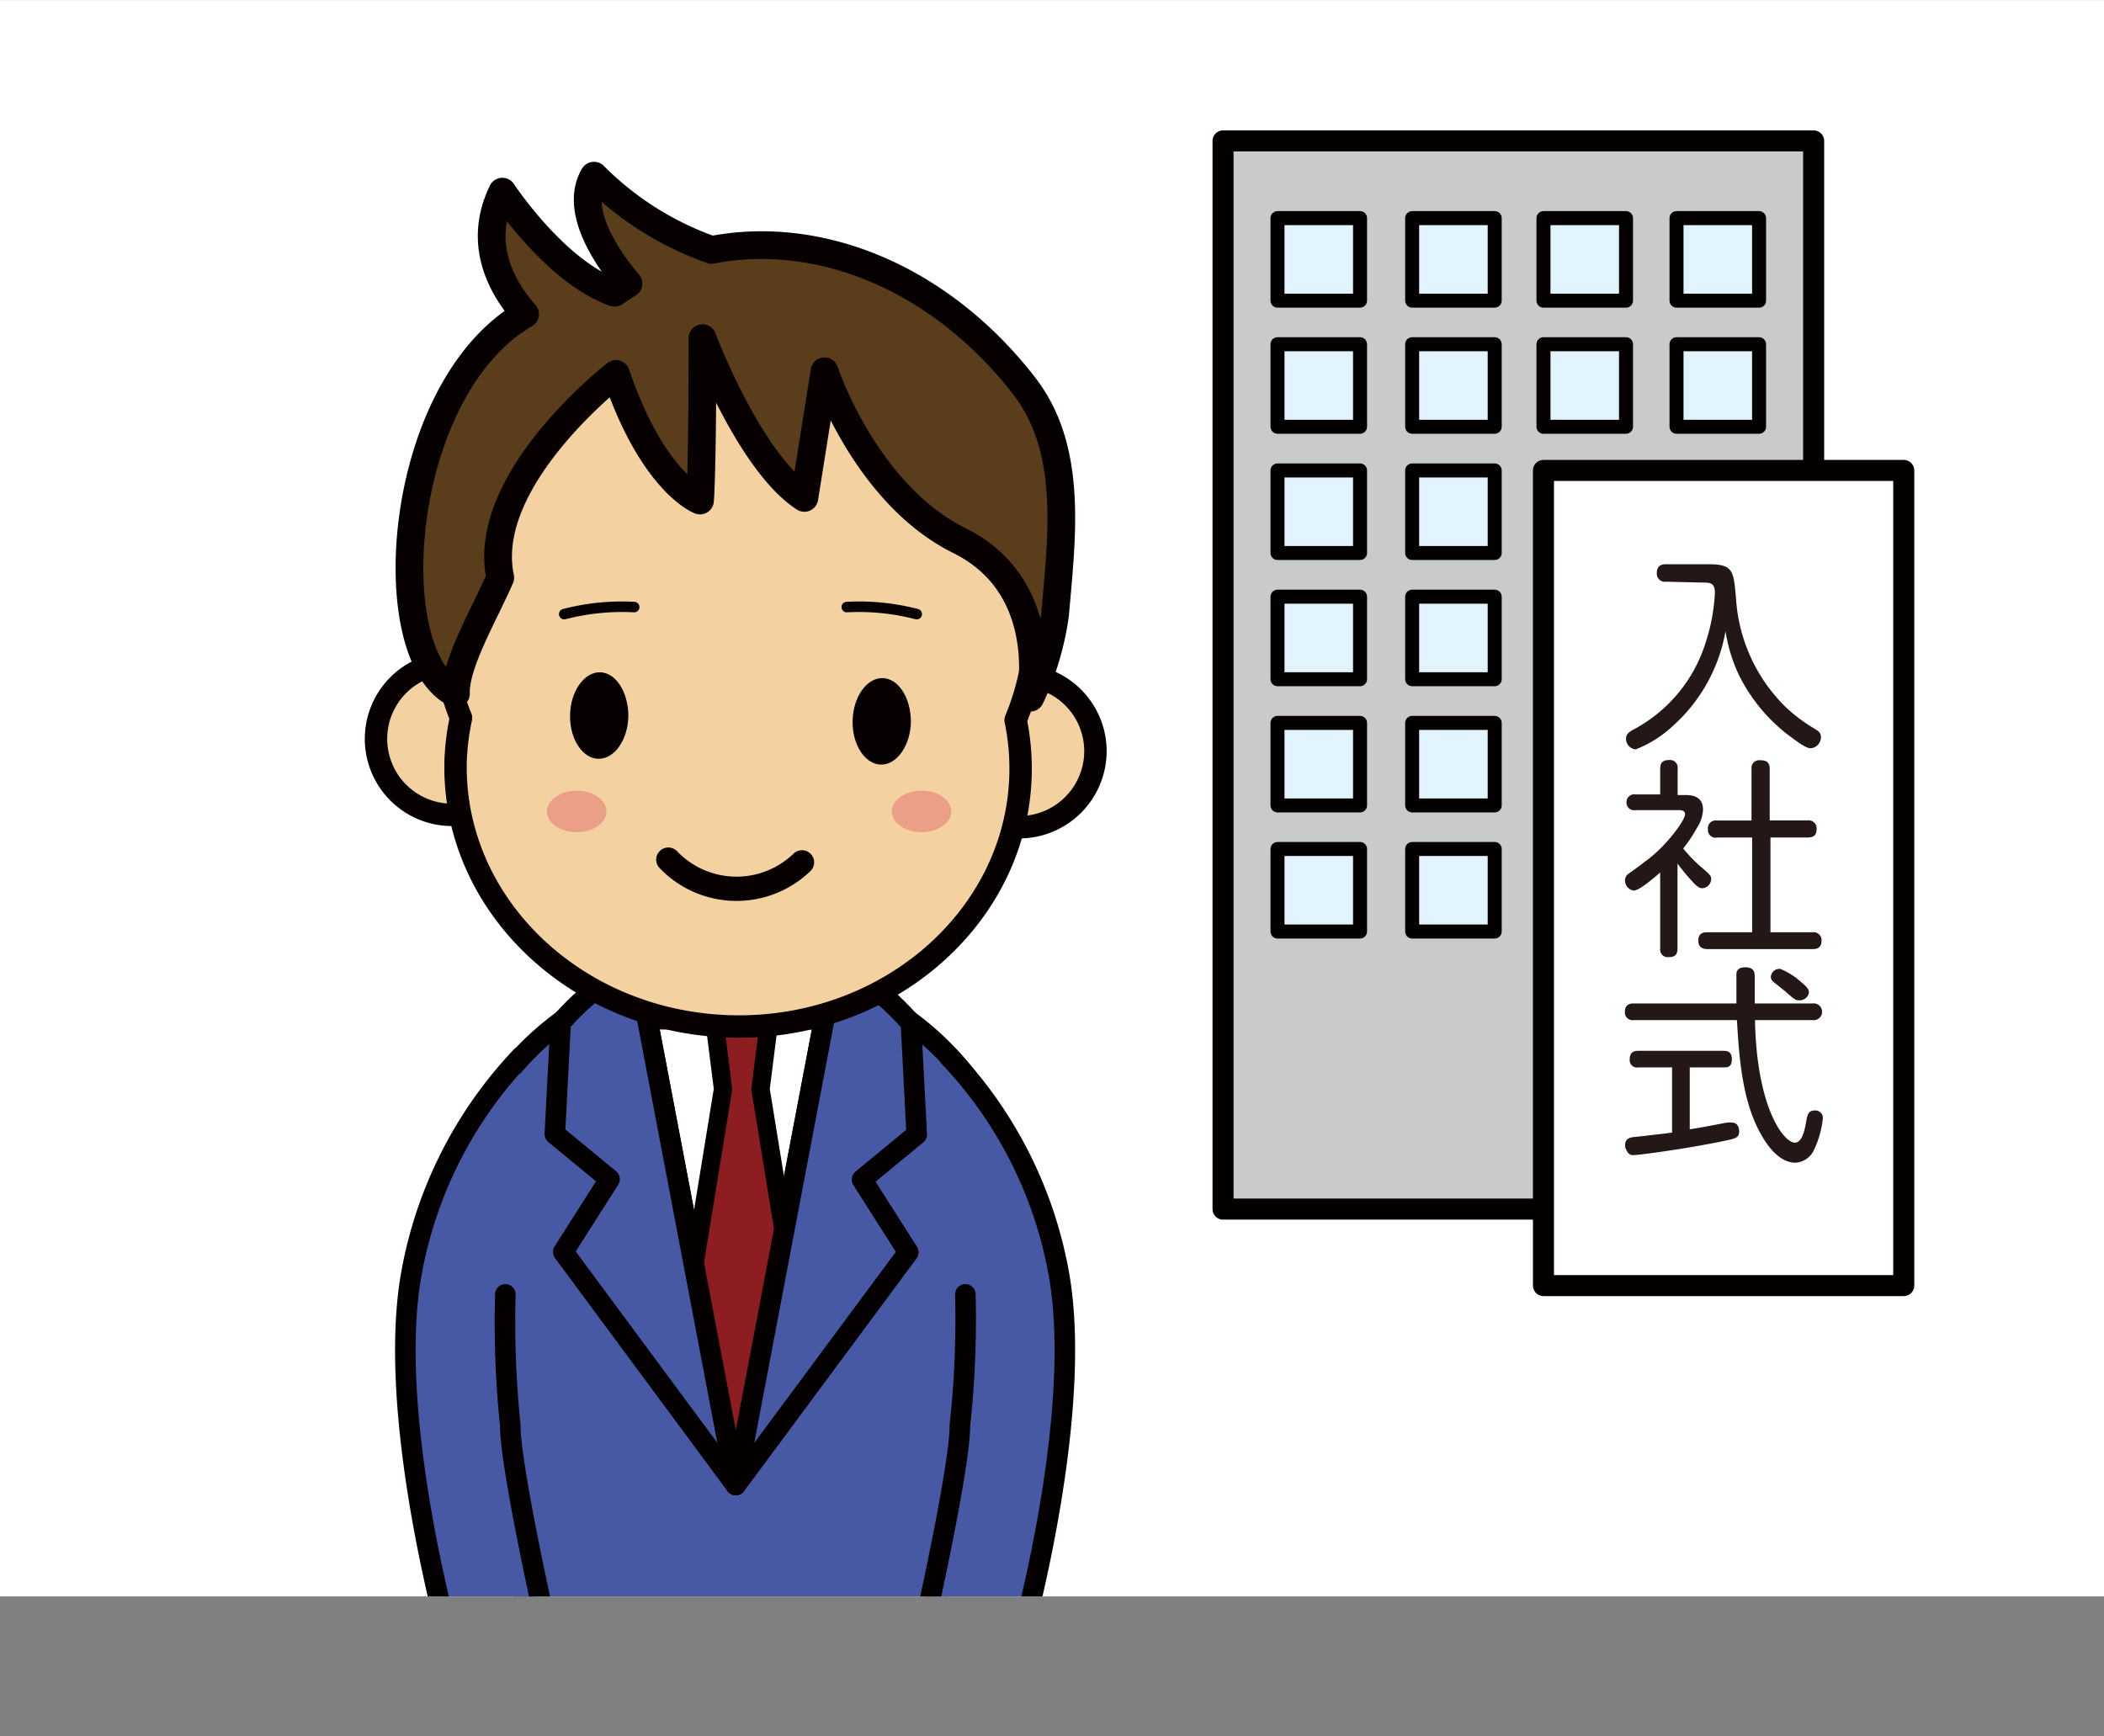
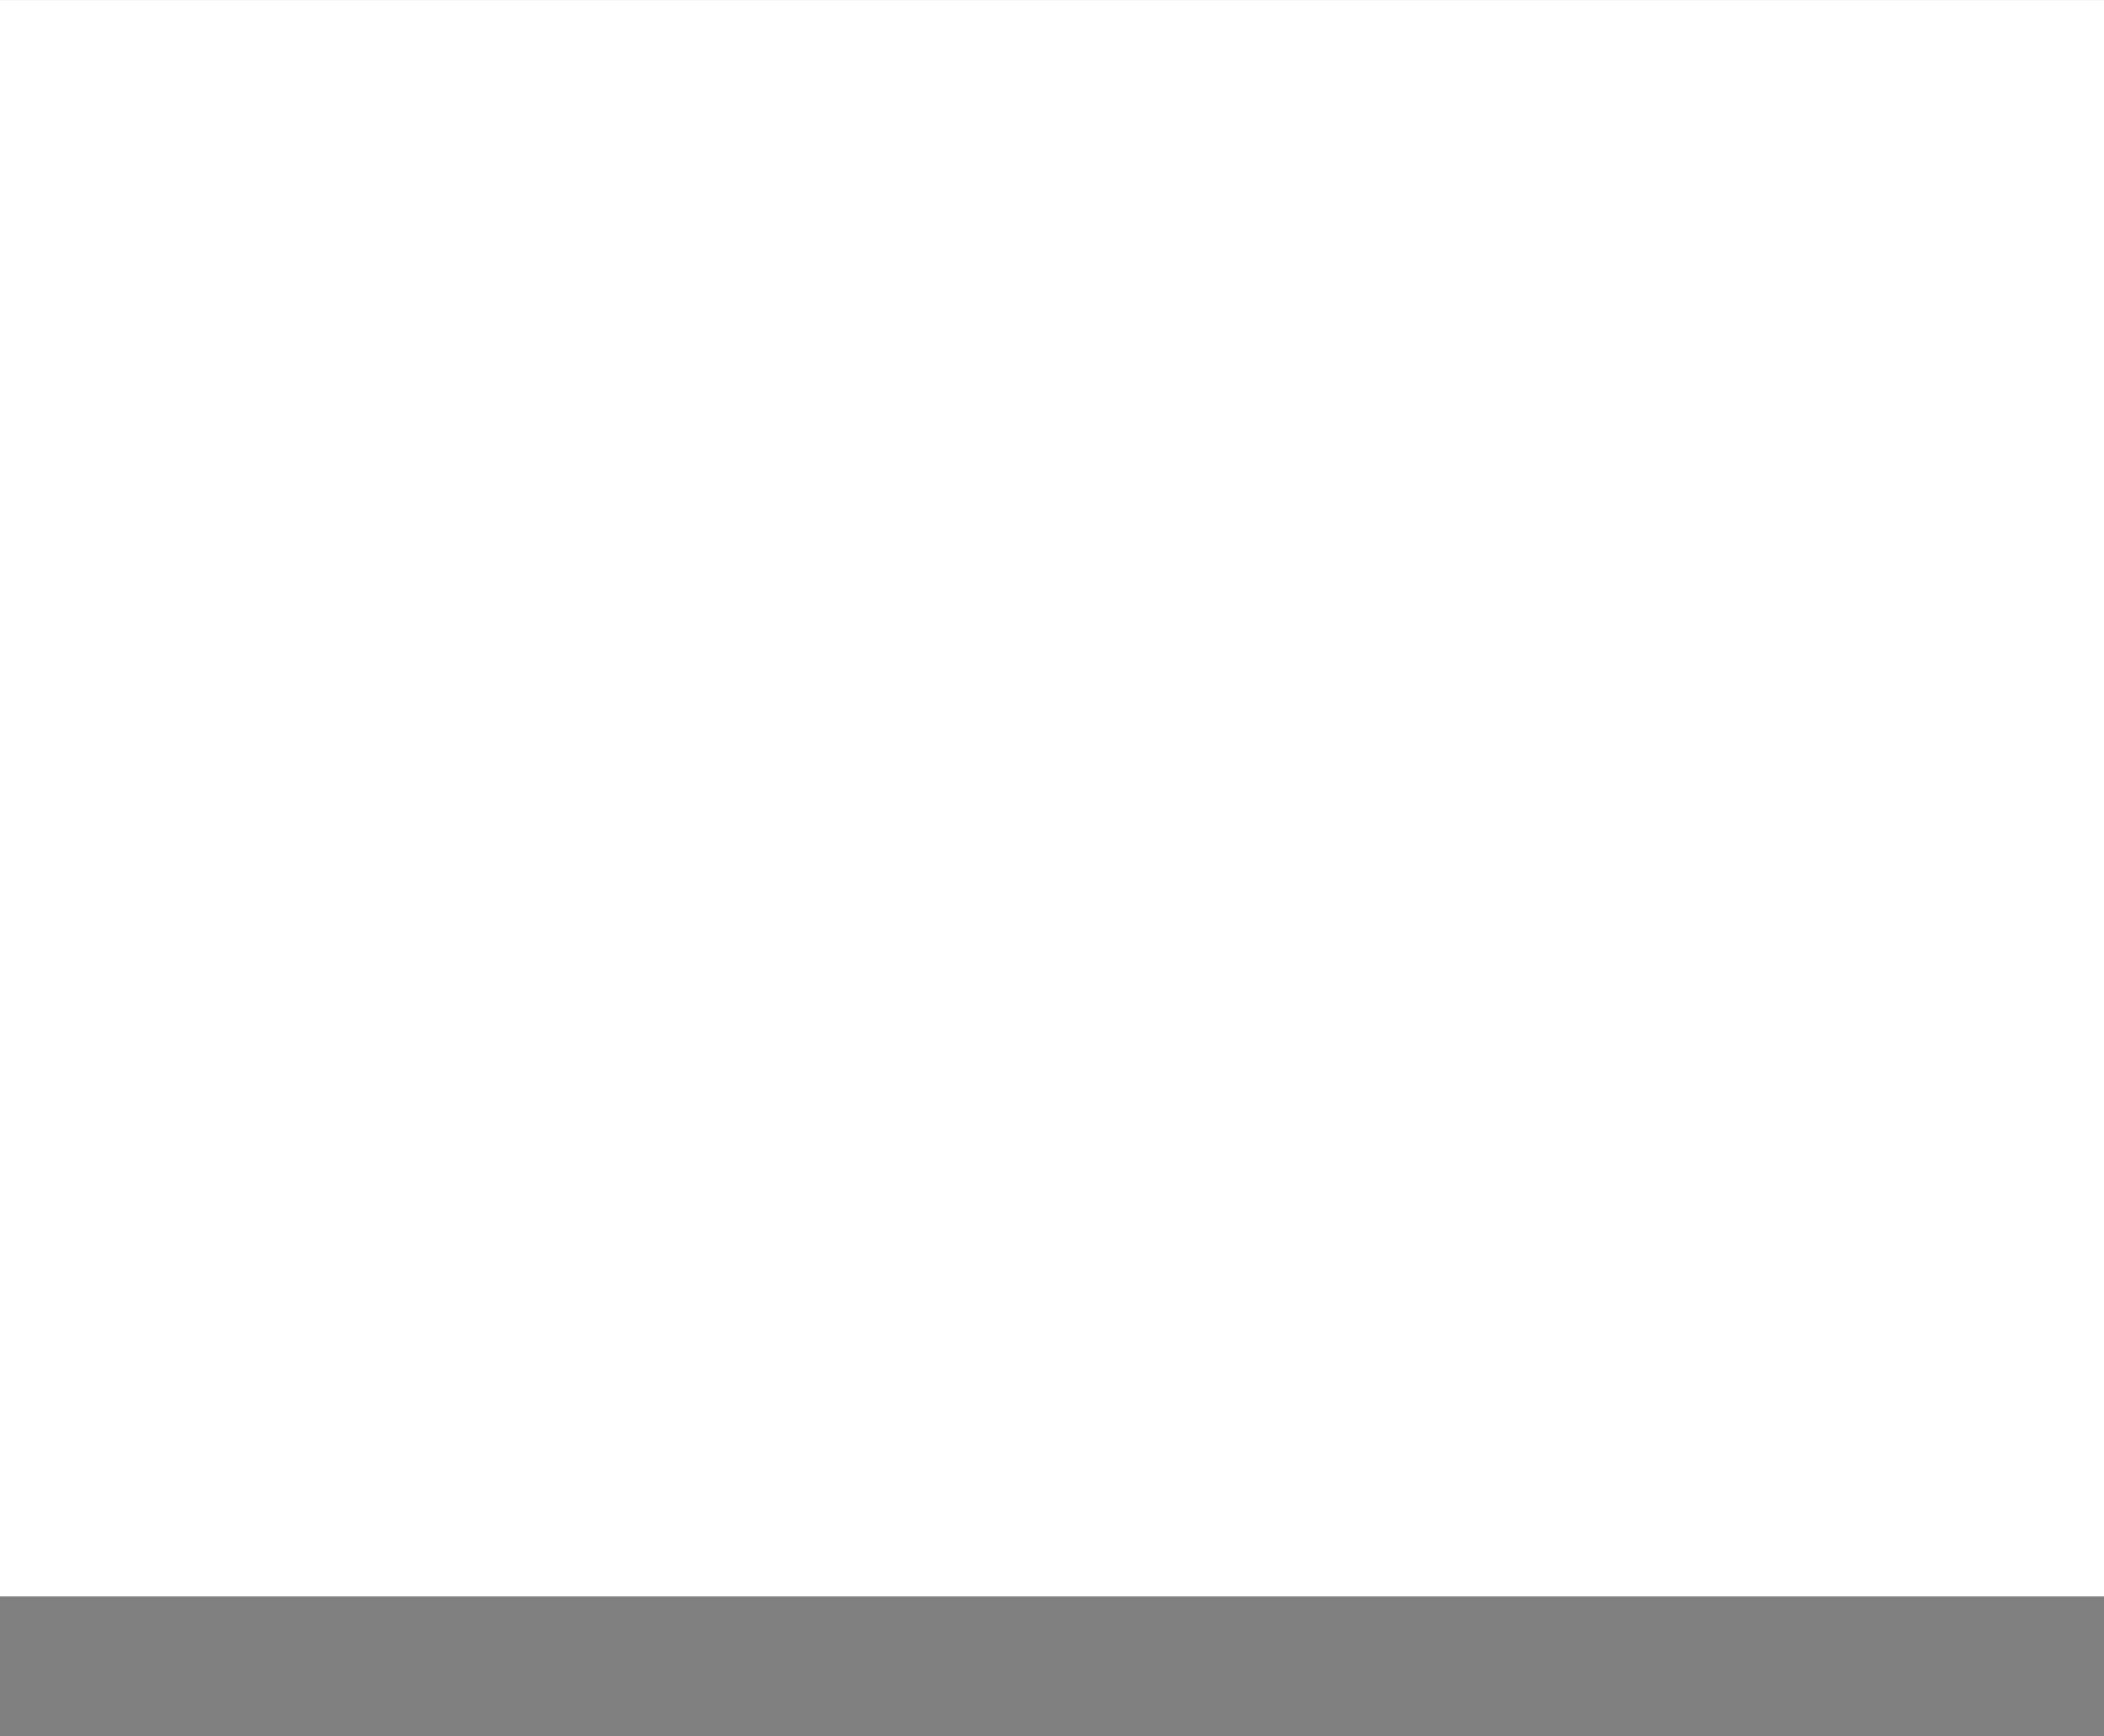
<svg xmlns="http://www.w3.org/2000/svg" width="59.97mm" height="49.49mm" viewBox="0 0 170 140.28">
  <rect x="0" y="0" width="170" height="140.28" fill="#808080" stroke="none" />
  <defs>
    <style>.cls-1,.cls-12,.cls-14{fill:none;}.cls-16,.cls-2,.cls-8{fill:#fff;}.cls-3{clip-path:url(#clip-path);}.cls-4{fill:#c9caca;}.cls-16,.cls-4,.cls-5,.cls-6,.cls-9{stroke:#040000;}.cls-10,.cls-12,.cls-14,.cls-15,.cls-16,.cls-4,.cls-5,.cls-6,.cls-7,.cls-8,.cls-9{stroke-linecap:round;stroke-linejoin:round;}.cls-16,.cls-4{stroke-width:1.7px;}.cls-5{fill:#e1f3fc;stroke-width:1.13px;}.cls-6{fill:#4758a5;stroke-width:1.66px;}.cls-10,.cls-7{fill:#f3d1a0;}.cls-10,.cls-12,.cls-14,.cls-15,.cls-7,.cls-8{stroke:#060001;}.cls-7{stroke-width:1.63px;}.cls-8{stroke-width:1.67px;}.cls-9{fill:#8e1d22;stroke-width:1.48px;}.cls-10{stroke-width:1.81px;}.cls-11{fill:#060001;}.cls-12{stroke-width:1.96px;}.cls-13{fill:#ea9f86;}.cls-14{stroke-width:0.85px;}.cls-15{fill:#5a3d1b;stroke-width:2.24px;}.cls-17{fill:#231815;}</style>
    <clipPath id="clip-path">
-       <rect class="cls-1" width="170" height="129" />
-     </clipPath>
+       </clipPath>
  </defs>
  <g id="レイヤー_2" data-name="レイヤー 2">
    <g id="文字">
      <rect class="cls-2" width="170" height="129" />
      <g class="cls-3">
        <rect class="cls-4" x="98.82" y="11.38" width="47.72" height="86.32" />
        <rect class="cls-5" x="103.22" y="17.62" width="6.67" height="6.67" />
        <rect class="cls-5" x="114.1" y="17.62" width="6.67" height="6.67" />
        <rect class="cls-5" x="124.71" y="17.62" width="6.67" height="6.67" />
        <rect class="cls-5" x="135.46" y="17.62" width="6.67" height="6.67" />
        <rect class="cls-5" x="103.22" y="27.81" width="6.67" height="6.67" />
        <rect class="cls-5" x="114.1" y="27.81" width="6.67" height="6.67" />
        <rect class="cls-5" x="124.71" y="27.81" width="6.67" height="6.67" />
        <rect class="cls-5" x="135.46" y="27.81" width="6.67" height="6.67" />
        <rect class="cls-5" x="103.22" y="38.01" width="6.67" height="6.67" />
        <rect class="cls-5" x="114.1" y="38.01" width="6.67" height="6.67" />
        <rect class="cls-5" x="124.71" y="38.01" width="6.67" height="6.67" />
        <rect class="cls-5" x="135.46" y="38.01" width="6.67" height="6.67" />
        <rect class="cls-5" x="103.22" y="48.21" width="6.67" height="6.67" />
        <rect class="cls-5" x="114.1" y="48.21" width="6.67" height="6.67" />
        <rect class="cls-5" x="124.71" y="48.21" width="6.67" height="6.67" />
        <rect class="cls-5" x="135.46" y="48.21" width="6.67" height="6.67" />
        <rect class="cls-5" x="103.22" y="58.41" width="6.67" height="6.67" />
        <rect class="cls-5" x="114.1" y="58.41" width="6.67" height="6.67" />
        <rect class="cls-5" x="124.71" y="58.41" width="6.67" height="6.67" />
        <rect class="cls-5" x="135.46" y="58.41" width="6.67" height="6.67" />
        <rect class="cls-5" x="103.22" y="68.6" width="6.67" height="6.67" />
        <rect class="cls-5" x="114.1" y="68.6" width="6.67" height="6.67" />
        <rect class="cls-5" x="124.71" y="68.6" width="6.67" height="6.67" />
        <rect class="cls-5" x="135.46" y="68.6" width="6.67" height="6.67" />
        <path class="cls-6" d="M74.26,132.9s7-18.65,8.25-30.8c1.22-11.74-8-23.21-21.85-24.27v0c-.25,0-.5,0-.76,0s-.5,0-.76,0v0c-13.9.49-23.55,11.58-22.82,23.35.77,12.2,7,31.11,7,31.11C44.93,139,70.85,139.26,74.26,132.9Z" />
        <path class="cls-7" d="M45.41,135.41a4.12,4.12,0,1,0-4.2,4.06A4.13,4.13,0,0,0,45.41,135.41Z" />
        <path class="cls-6" d="M42.1,85.39a34.27,34.27,0,0,0-8.89,17.69c-2.07,12,3.55,31.21,3.55,31.21l7.73-1.22s-3.26-14.24-3.26-17.9a81.28,81.28,0,0,1-.4-10.58" />
        <path class="cls-7" d="M73.39,135.41a4.11,4.11,0,1,1,4.19,4.06A4.12,4.12,0,0,1,73.39,135.41Z" />
-         <path class="cls-6" d="M76.69,85.39a34.27,34.27,0,0,1,8.89,17.69c2.07,12-3.55,31.21-3.55,31.21l-7.72-1.22s3.25-14.24,3.25-17.9A79.31,79.31,0,0,0,78,104.59" />
        <polygon class="cls-8" points="52.3 82.35 59.45 119.97 66.6 82.35 52.3 82.35" />
        <polygon class="cls-9" points="62.37 80.72 57.5 80.72 58.42 88 54.86 109.84 59.45 119.97 65 109.84 61.45 88 62.37 80.72" />
        <path class="cls-6" d="M66.6,82.35,59.45,120l13.94-18.81-3.74-5.88,4.42-3.64-.47-9S66.6,74.36,66.6,82.35Z" />
        <path class="cls-6" d="M52.3,82.35,59.45,120,45.51,101.16l3.74-5.88-4.42-3.64.47-9S52.3,74.36,52.3,82.35Z" />
-         <path class="cls-10" d="M42.66,59.78a6.14,6.14,0,1,0-6.26,6.06A6.16,6.16,0,0,0,42.66,59.78Z" />
        <path class="cls-10" d="M88.51,60.79a6.14,6.14,0,1,0-6.26,6.05A6.16,6.16,0,0,0,88.51,60.79Z" />
-         <path class="cls-10" d="M83.66,50.59c.26-12.38-10.28-22.65-23.52-22.92S36,37.22,35.7,49.61A21.07,21.07,0,0,0,37.25,58a19.47,19.47,0,0,0-.44,3.6c-.23,11.53,9.79,21.09,22.4,21.34S82.22,74,82.46,62.5a19.3,19.3,0,0,0-.4-4.32A20.94,20.94,0,0,0,83.66,50.59Z" />
        <path class="cls-11" d="M50.77,57.87c0-1.94-1-3.52-2.28-3.55s-2.39,1.52-2.43,3.45,1,3.52,2.29,3.54S50.73,59.8,50.77,57.87Z" />
        <path class="cls-11" d="M73.6,58.33c0-1.93-1-3.51-2.28-3.54s-2.39,1.51-2.43,3.45,1,3.51,2.28,3.54S73.56,60.26,73.6,58.33Z" />
        <path class="cls-12" d="M64.8,69.68A7.62,7.62,0,0,1,54,69.46" />
        <path class="cls-13" d="M49,65.57c0,.92-1.08,1.67-2.41,1.67s-2.4-.75-2.4-1.67,1.08-1.68,2.4-1.68S49,64.64,49,65.57Z" />
        <path class="cls-13" d="M76.86,65.57c0,.92-1.08,1.67-2.4,1.67s-2.4-.75-2.4-1.67,1.07-1.68,2.4-1.68S76.86,64.64,76.86,65.57Z" />
-         <path class="cls-14" d="M74.07,49.62a18.59,18.59,0,0,0-5.65-.57" />
        <path class="cls-14" d="M45.59,49.62a18.64,18.64,0,0,1,5.65-.57" />
        <path class="cls-15" d="M82.76,31.19c-6.83-8.82-16.63-12.69-25.26-11a25.24,25.24,0,0,1-9.51-6C46.33,17,49.15,21,50.78,22.91c-.38.24-.76.48-1.12.74-4.8-1.67-9.07-8.17-9.07-8.17-2.13,4.38.15,8,1.84,9.9C31.92,31.5,30.6,53.08,36.84,56.05c-.08-2.42,2.26-6.35,3.58-9.38-1.69-7.92,9.35-16.46,9.35-16.46,3,8.84,6.79,10.23,6.79,10.23s.2-2.13.2-13.12c0,0,3.76,10,8.23,12.91L66.62,30s3.27,9.9,10.9,13.68,5.73,12.69,5.73,12.69a23.08,23.08,0,0,0,2-6.74C85.79,43.34,86.73,36.33,82.76,31.19Z" />
        <rect class="cls-16" x="124.71" y="38.01" width="29.11" height="65.87" />
        <path class="cls-17" d="M134.62,47a.65.65,0,0,1-.75-.71c0-.68.51-.7.75-.7h3.45c2,0,2,.56,2.2,2.79a13.46,13.46,0,0,0,4,8.74,13.17,13.17,0,0,0,2.39,1.79c.23.14.47.29.47.65a.9.9,0,0,1-.85.9c-.44,0-1.44-.82-2-1.23a13.94,13.94,0,0,1-3.77-4.67A12.88,12.88,0,0,1,139.42,51a13.36,13.36,0,0,1-4.26,7.66,9.32,9.32,0,0,1-3,1.89.86.86,0,0,1-.78-.87c0-.36.24-.53.58-.72a12,12,0,0,0,5.89-7.16,15,15,0,0,0,.71-3.9c0-.83-.41-.83-1-.83Z" />
        <path class="cls-17" d="M136.13,64.24c.41,0,1.47,0,1.47,1.17a2.78,2.78,0,0,1-.43,1.38A12.3,12.3,0,0,1,136,68.56a11.6,11.6,0,0,0,1.55,1.58c.64.56.71.63.71.9a.76.76,0,0,1-.7.73c-.22,0-.37-.08-.68-.39a17.3,17.3,0,0,1-1.34-1.6v6.86c0,.53-.24.7-.75.7a.61.61,0,0,1-.65-.7V70.5c-.51.44-1.68,1.46-2.14,1.46a.82.82,0,0,1-.7-.82.64.64,0,0,1,.22-.49c.07-.07,1.16-.82,1.35-1,1.63-1.13,3.28-3.34,3.28-3.85,0-.34-.32-.34-.6-.34h-3.41a.61.61,0,0,1-.72-.63.62.62,0,0,1,.72-.64h2V62.13c0-.55.25-.72.74-.72a.62.62,0,0,1,.67.72v2.11Zm9.92,2.05a.64.64,0,0,1,.73.67c0,.53-.23.71-.73.71h-3v7.66h3.4a.64.64,0,0,1,.73.65c0,.51-.24.71-.73.71H138c-.2,0-.78,0-.78-.68s.49-.68.78-.68h3.57V67.67h-2.8A.62.62,0,0,1,138,67a.63.63,0,0,1,.72-.7h2.8V62.14a.62.62,0,0,1,.69-.71c.54,0,.78.17.78.71v4.15Z" />
        <path class="cls-17" d="M146.46,81.08a.68.68,0,1,1,0,1.35H141.8c.14,7.07,2.31,9.9,3.23,9.9.61,0,.8-1.14.89-1.6.1-.63.17-1,.71-1a.6.6,0,0,1,.65.67,7.72,7.72,0,0,1-.73,2.55,1.75,1.75,0,0,1-1.48,1c-1.43,0-2.45-1.65-2.91-2.52-1.45-2.72-1.65-6.28-1.82-9H132a.62.62,0,0,1-.71-.67c0-.58.37-.68.71-.68h8.3c0-.34,0-2.16,0-2.36,0-.46.39-.56.71-.56.77,0,.77.46.77.81v2.11ZM135.1,86.25h-2.73a.59.59,0,0,1-.69-.66c0-.53.29-.68.69-.68h6.86c.24,0,.7,0,.7.66s-.32.68-.7.68h-2.7v5c1.1-.17,1.29-.22,3-.54a2.15,2.15,0,0,1,.41,0c.54,0,.58.56.58.7,0,.54-.29.59-1.36.81-2.78.58-6.71,1.12-7.22,1.12s-.64-.71-.64-.76c0-.61.42-.68.8-.71,1.85-.21,2.07-.23,3-.35Zm10.46-6.87c.37.31.6.53.6.82a.76.76,0,0,1-.77.63c-.26,0-.34,0-1.17-.75-.28-.22-1-.8-1-.8a.52.52,0,0,1-.14-.36.7.7,0,0,1,.77-.63A5.88,5.88,0,0,1,145.56,79.38Z" />
      </g>
    </g>
  </g>
</svg>